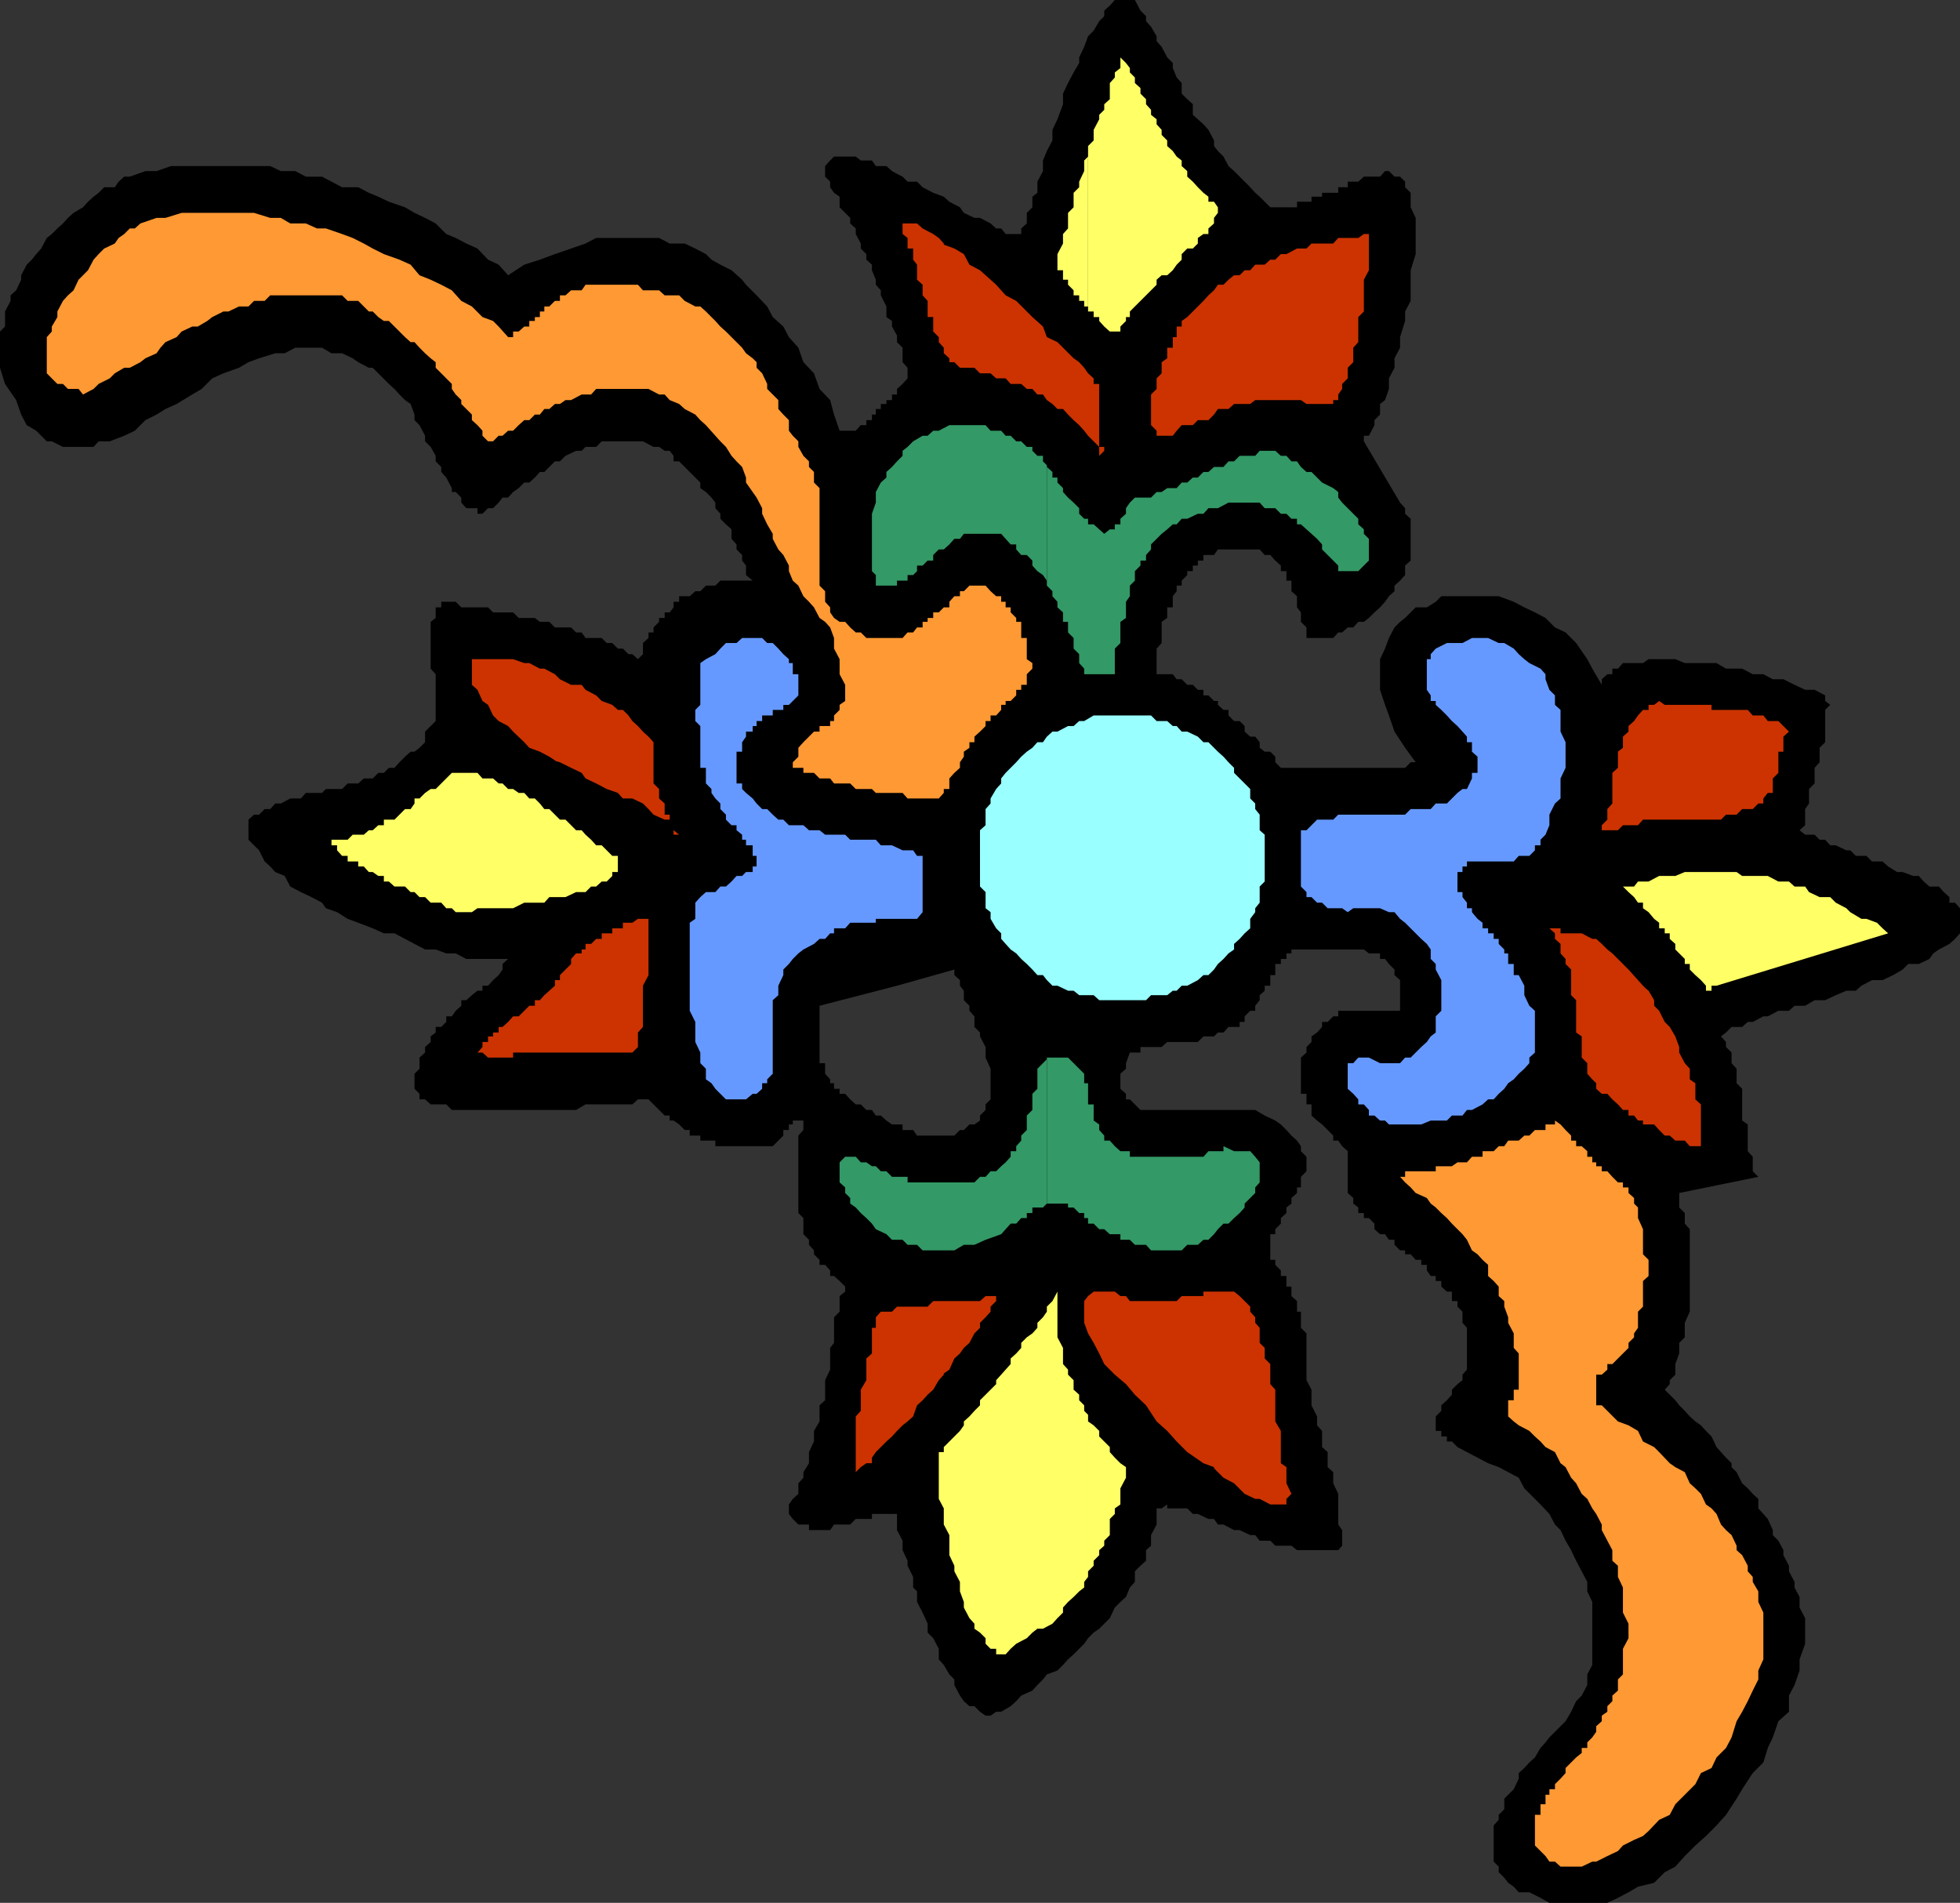
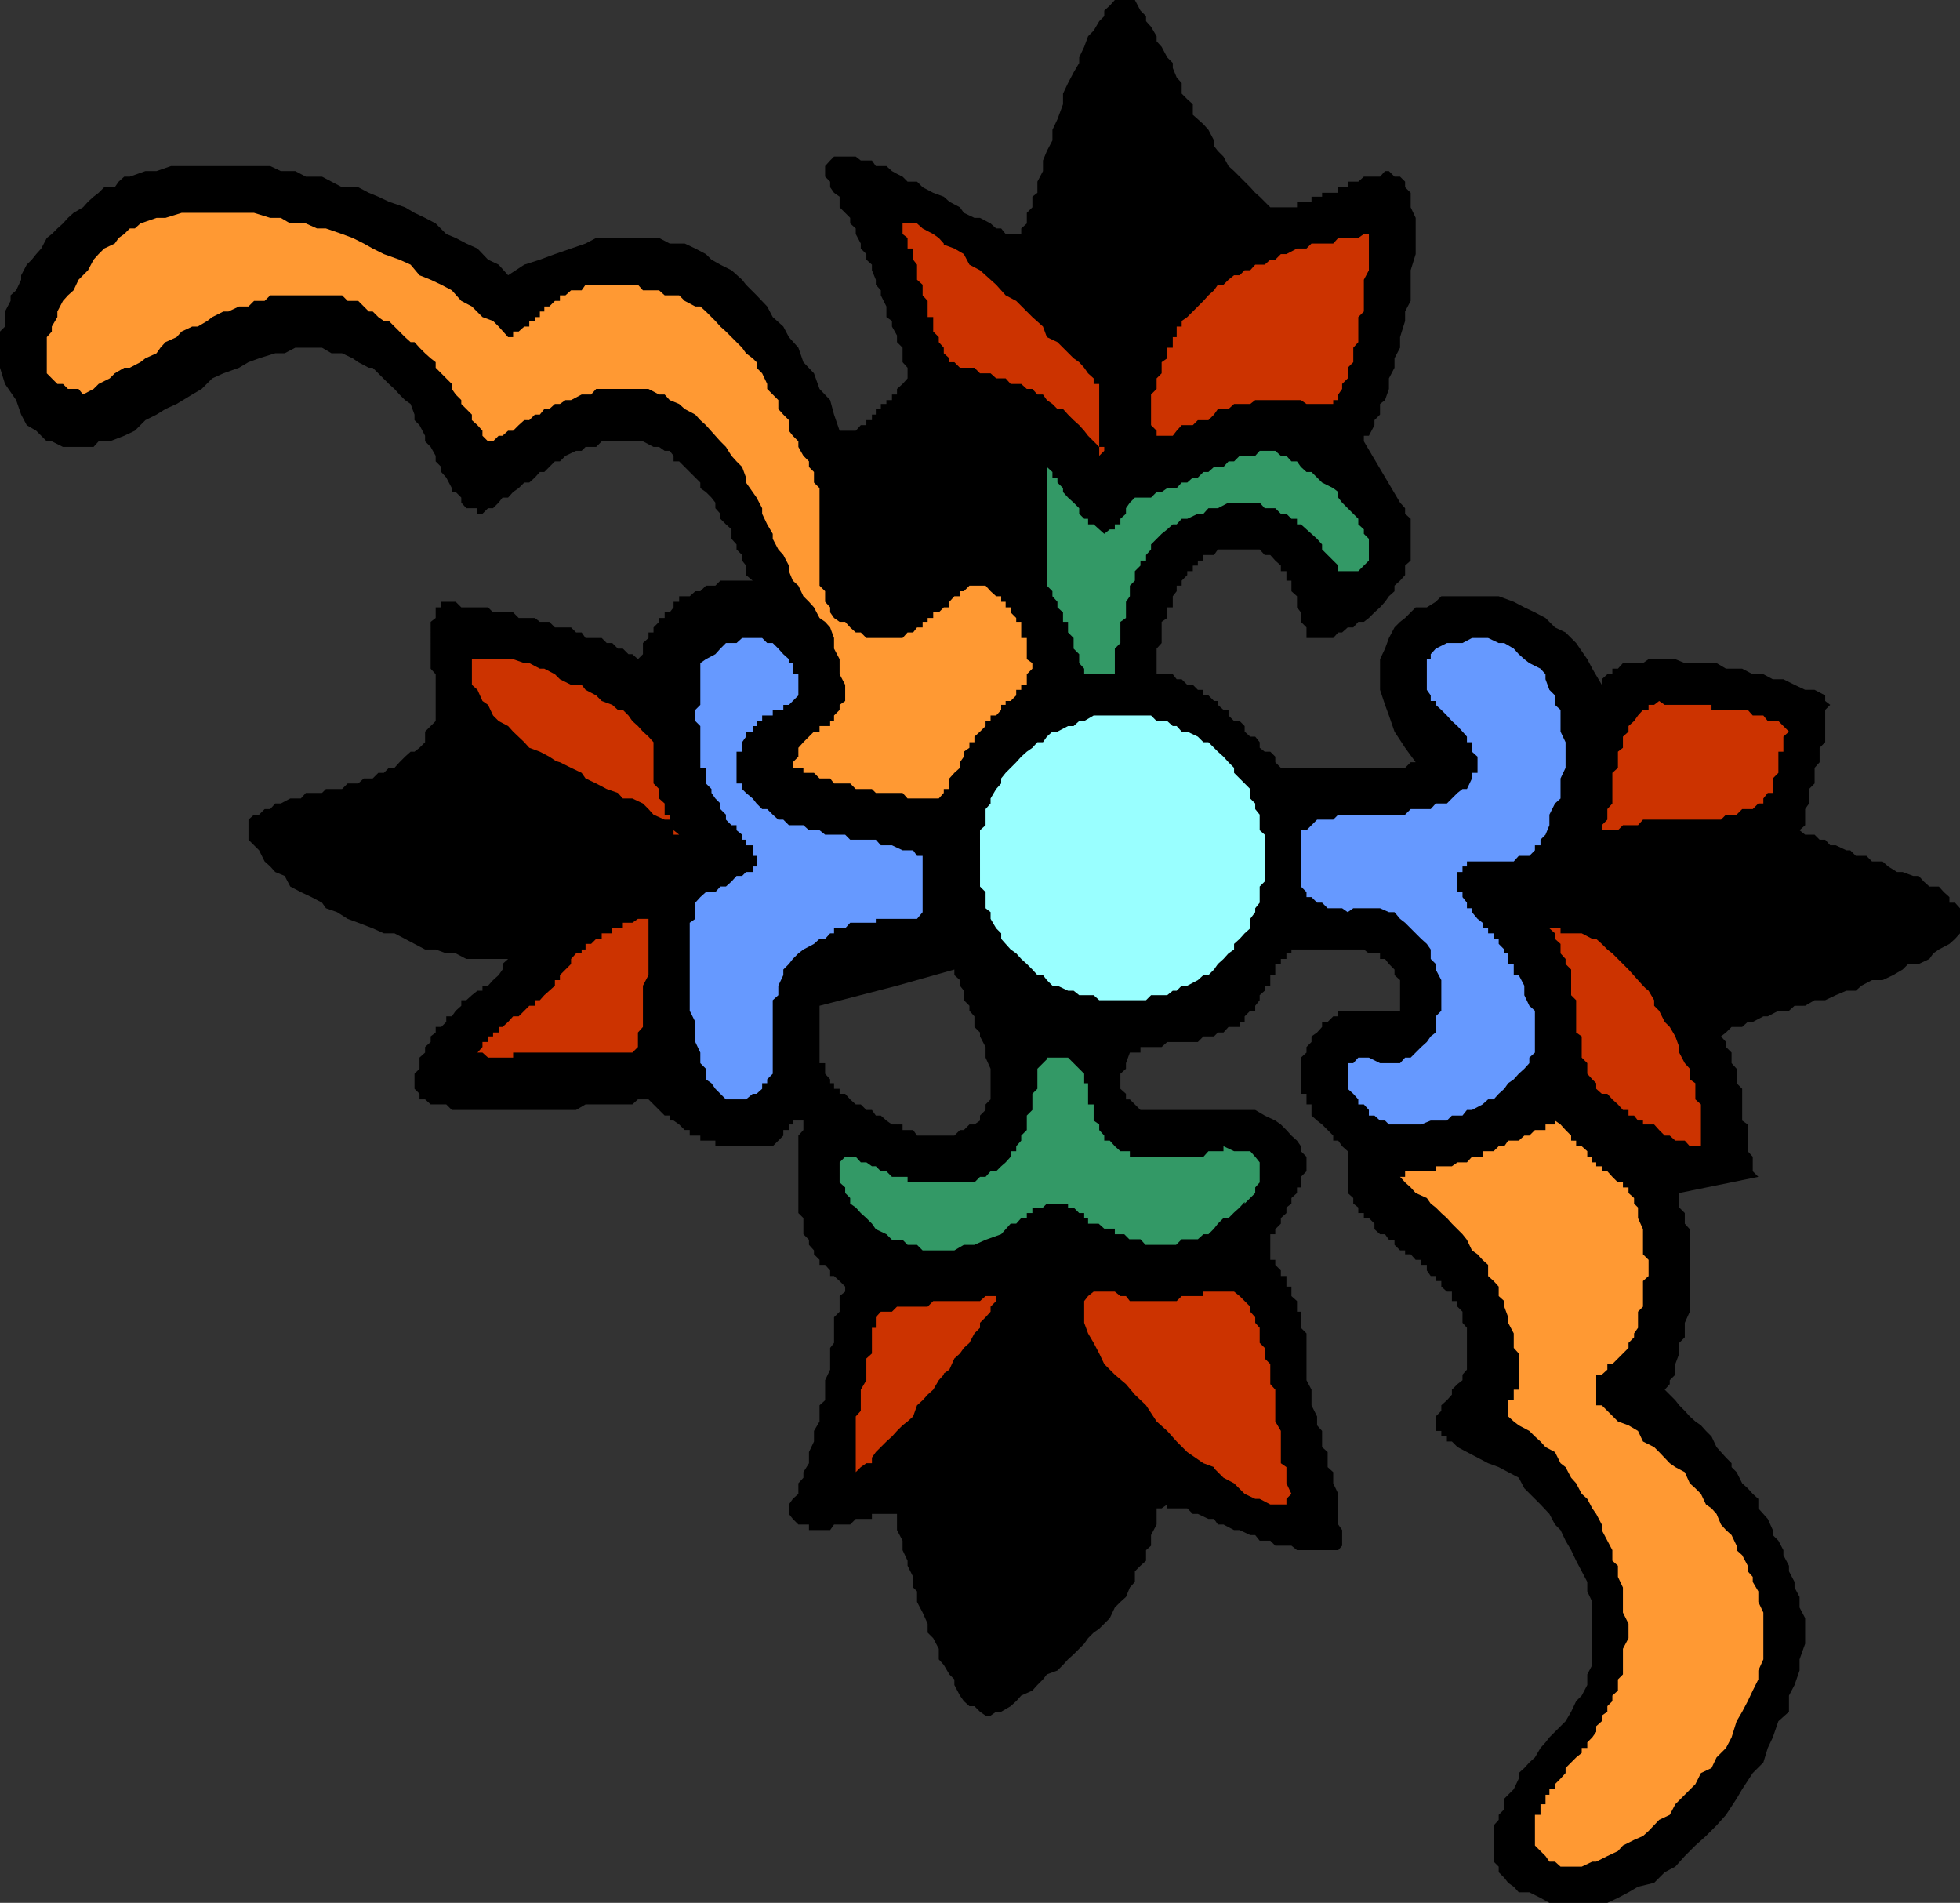
<svg xmlns="http://www.w3.org/2000/svg" width="351.797" height="341.5">
  <rect width="100%" height="100%" fill="#333333" stroke="none" />
  <path d="M161 271.703v2.899l1 1.898v1.703l.898 1.899V281l1 2v1.902l.7.7v1.898l1 1.902.902 2V293l1 1 1 1.902v1.899l.898 1 1 1.699.899.902v1l1 1.899.703 1 1 .902h.898l1 1 1 .7h.899l1-.7h.902l1.7-1 1-.902.898-1 2-.899.902-1 1-1 .7-.902 1.898-.7 1-1 .902-1 1-.898 1.899-1.902.699-1 1-1 1-.7.902-.898 1-1 .899-1.902 1-1 1-.898.699-1.7.902-1V282l1-1 1-.898v-1.899l.899-.8V275.5l1-1.898v-2.899h.902l1-.703v.703h3.598l1 1H215l1.898.899h1l.7 1h1l1.902 1h1l1.898.898h.899l.8 1H228l.898.902h2.899l1 .801h7.402l.7-.8v-2.801l-.7-1v-5.5l-.902-1.899v-2l-1-.902v-2.7l-1-.898v-2.902l-.899-1v-1.598l-1-2v-2.8l-.898-1.7v-8.402l-1-1v-2.899h-.703V233.5l-1-.898v-1.7h-.899V229h-1v-1l-1-1v-.898H228V221.5h.898v-.898l1-1v-1l1-.899v-1l.899-.703v-1l1-.898v-1h.703v-1.899l1-1v-2.601l-1-1v-.899l-.703-1-1-.902-.899-1-1-1-1-.7-1.898-.898-1.703-1h-20.598l-1.902-1.902h-.7v-1l-1-.899v-2.699l1-.902v-1l.7-1.899h1.902v-1h3.801l1-.902h5.5l1-1h1.898l.7-.7h1l.902-1h2v-.898h.898v-1l1-1h.899v-.902l.8-1v-.898l.903-.801v-.899h1V175h.898v-2h1v-.898h1v-1h.899v-.7h13l.902.7h2v1h.899l.699.898 1 1v1l1 .902v5.5h-11.098v1h-.902l-1 1h-1v.899l-.899 1-1 .699v1l-.898.902v1l-1 .899v6.5h1v1.902h.898v2l1 .899.899.699 2 2v.902h.902l.7 1 1 .899v7.5l1 .898v1l.898.703v1h1v.899h.902l1 1v1l1 .898h.899l.699 1h1v.902l1 1h.902v.7h1l.899 1h1V227h1v1l.699 1h.902v.902h1v1l1 .899h.899v1.699h1v1l.902.902v2l.797.899v7.5l-.797.902v1l-.902.7-1 1v.898l-.899 1-1 .902v1l-1 1v2.598h1v1h1v.902h.899l1 1 1.699.899 1.902 1 1.899 1 1.902.699 1.7.902 1.898 1 1 1.899L275.5 269l1 1 1.598 1.703 1 1.899 1 1L281 276.5l1 1.703.898 1.899 1 1.898 1 1.902v1.7l.899 1.898v11.3l-.899 1.7v1.902l-1 1.899-1 1-.898 1.902-1 1.7-.902.898-2 2-.7.902-.898 1-1 1.7-1 .898-.902 1-1 .902v1l-.899 1.899L270 322.8v1.902l-1 1v.899l-.902 1v6.5L269 335v1l1 1 .7.902 1 .7.898 1h1.902l2 1 1.598.898H288.5l1.898-.898 1.899-1 1.703-1 2.898-.7 1.899-1.902 1.902-1 1.7-1.898 1.898-1.899 1.902-1.703 1.899-1.898 1.699-1.899 1.902-2.902 1-1.7 1.899-2.898 1.902-1.902.797-2.598.902-1.902 1-2.899 1.899-1.699v-2.902l1-1.899.902-2.601v-2l1-2.801v-4.598l-1-1.902v-1.898l-.902-1.7v-1l-1-1.902v-1l-1-1.898v-.899l-.899-1.703-1-1v-.898l-.902-2-.797-.899-.902-1V269l-1-.898-.899-1-1-.899-1-2-.902-.902v-.7l-1-1-.899-1-.8-.898-.899-1.902-1-1-.902-1-1-.7-1-.898-.899-1-1-1-.699-.902-1-1-.902-.899.902-1v-.699l1-1v-1.902l.7-1.899V241l1-1v-2.598l.898-2v-14.8l-.899-1v-1.899l-1-1v-2.601l14.2-2.899-1-1v-2.601l-.899-1V201.8l-1-.7v-5.699l-1-1V191.8l-.902-1v-1.899l-1-1V187l-.899-1 .899-.7 1-1h1.902l1-.898h.899l1.902-1h.797l1.902-1h1.899l1-.902H324l1.7-1h1.898l1.902-.898 1.898-.801h1.7l1-.899 1.902-1h1.898l1.899-.902 1.703-1 1-1h1.898l1.899-.898.703-1 1-.7 1.898-1 1-.902.899-1V163l-.899-1h-1v-1l-1-.898-.898-1h-1.703l-1-.899-.899-1h-1l-1.898-.703h-1l-1.602-1-1-.898H336l-1-1h-1.902l-1-1h-.7l-1.898-.899h-1l-.902-1h-1l-.899-.902H324l-1-.801 1-.898v-2.899l.7-1v-2.601l1-1V137.8l.898-1v-2.598l1-1v-5.8l.902-.903-.902-.7v-1l-1.899-1H324l-1.902-.898-2-1h-1.899L316.5 121h-1.902l-1.899-1h-2.902l-1.7-1h-5.699l-1.699-.7h-4.8l-1 .7h-3.602l-.899 1h-1v1h-.898l-1 .902v1L285.797 120l-.899-1.7-2-2.898L281 113.5l-1.902-.898-1.7-1.7-1.898-1-1.902-.902-1.899-1-2.699-1h-10.3l-1 1-1.602 1h-2l-1.899 1.902-.902.7-1 1-1 1.898-.7 1.902-.898 1.899v5.5l.899 2.699.699 1.902 1 2.899 1.902 2.902 1.899 2.598h-.899l-1 1h-22.3l-1-1v-1l-.899-.899h-1l-.902-.699v-1l-.801-1h-.899l-1-.902v-1l-.898-.899h-1l-1-1v-1h-.902l-1-.902v-.7h-.7l-1-1H216v-1h-1l-.902-.898h-1l-1-1h-.899L210.5 121h-2.902v-4.598l.902-1v-3.8l1-.7V109h1v-2l.7-.898v-1h.898v-.899l1-1v-.703h1v-1H215v-.898h1v-1h1.898l.7-1h7.5l.902 1h1l.898 1 1 .898v1h1v1.703h.899v1.899l1 .898v2l.703.902v1.7l1 1v1.898h4.797l.902-1h.7l1-.898h1l.898-1h1l.902-.7 1-1 1-.902.899-1 .699-1 1-.898v-1l1-.899.902-1V101.5l1-.898v-7.5l-1-.899v-1l-.902-1-6.5-11v-1h.902l1-1.902v-.899l1-1V72.5l.899-.7.699-2v-1.898l1-1.902v-1.7l1-1.898V60.5l.902-2.898v-1.7l1-1.902v-5.5l.899-2.898v-6.5l-.899-1.899v-2.601l-1-1v-1l-.902-.899h-1l-1-1h-.7l-.898 1h-2.902l-1 .899h-1.899v1H240.2v1h-2.902v.699h-1.899v.902h-2.601v1H228l-1.902-1.902-.801-.7-.899-1-2.898-2.898-1-.902-.902-1.7-1-1-.7-.898v-1l-1-1.902-.898-1-1-.899-.902-.8v-1.899l-1-.902-1-1v-1.899l-.899-1-.699-1.699v-.902l-1-1-1-1.899-.902-1V6.5l-1-1.7-.899-1v-.898l-1-1-1-1.902h-3.601l-.899 1-1 .902v1l-.902.899-1 1.699-1 1-.7 1.902-.898 1.899v1l-1 1.699-1 1.902-.902 1.899v1.902l-1 2.7-.899 1.898v1.902l-1 1.899-.699 1.699v1.902l-1 1.899v2l-.902.699v1.902l-1 1v1.899l-1 .898v1H180.5l-.8-1h-.903l-1-.898-1.899-1h-1L173 38.203l-.703-1-1.899-1-1-.902-1.898-.7-1.902-1-1-1h-1.7l-.898-.898-1-.5v30.2l1 1V65l.898 1v1.902l-.898 1-1 .899v107.101L171.297 174v1l1 .902v1l.703.899v1.699l1 1v.902l.898 1v1.899l1 1V186l1 1.902v1.899l.899 2v5.5l-.899.902v1l-1 1v.899l-1 .699H174l-1 1h-.703l-1 1h-6.7l-.699-1H162v-1h-1v69.902m0-69.903h-.902l-1-.698-1-.899h-.899l-.699-1h-1l-1-1h-.902l-1-.902-.899-1h-1v-.899h-1v-1H149v-.699l-.902-1v-1.902h-1V180.5L161 176.902V70.801h-.902v1h-1v.699h-1v.902h-.899v1h-.699v1h-1v.899h-1l-.902 1h-2.899l-1-2.899-.699-2.601-1.902-2-1-2.801-1.899-2-.902-2.598-1.7-1.902-1-1.898-1.898-1.7-1-1.902-1.902-2-1.899-1.898-.699-.899-1.902-1.703-2-1-1.598-.898-1-1-1.902-1-1.899-.899H120.2l-1.902-1H107l-1.902 1-2.598.899-2.902 1-2.7 1-2.8.898-2.899 1.902L89.5 47.5l-1.902-.898-1.899-2-2-.899-1.902-1-1.7-.703-1.898-1.898-1.902-1-1.899-.899-1.699-1-2.902-1-1.899-.902-1.699-.7-1.902-1h-2.899l-1.898-1-1.703-.898h-2.899l-1.898-1h-2.602l-1.898-.902H30.7l-2.602.902h-2l-2.801 1h-1l-1 .899-.7 1H18.7l-1 1-.902.699-1 .902-.899 1-1.699 1-1 .899-.902 1-1 .898-1 1-.899.703-1 1.899-.898 1-.8 1-.903.898-1 1.902v.801l-.899 1.899-1 .898v1l-1 1.902v2.7L0 59.5V66l.898 2.902 2 2.899.899 2.601 1 1.899 1.703 1 1.898 1.902h.899l2 1h5.5l.902-1h2l2.598-1 1.902-.902 1.899-1.899 2-1 1.601-1 2-.902 2.801-1.7 1.7-1 1.898-1.898 2-.902 2.8-1 1.7-1 1.902-.7 2.898-.898h1.7l1.902-1h4.797l1.703 1h1.898l1.899.899 1 .699 1.902 1h.7l1 1 1.898 1.902 1 .899.902 1 1 1 1 .699.7 1.902v1l.898.899 1 1.902v1l1 1 .902 1.598v1l1 1v.902l.899 1 1 1.899v.699h.699l1 1v.902l.902 1h2v1h.899l1-1h.902l1-1 .7-.902h1l.898-1 1-.7 1-1H95l1-.898.898-1h.801l.899-.902 1-1h.902l1-1 1.898-.899h1l.7-.699H107l1-1h7.398l1.899 1h1l1 .7h.902l.7.898v1h1l1 1 .898.902 1 1 .902.899v1l1 .699 1 1 .7.902v1l.898 1v.899l1 1 1 .898v1.703l.902 1v.899l1 1v1l.7.898v1.703l1.199 1h-5.801l-.899.899H126.7l-1 1h-.902l-1 .898h-1.899v1h-1v1l-.699.902h-.902v1h-1v.7l-1 1v.898h-.899v1l-1 .902v2l-.898.899-1-.899h-.703l-1-1h-.899l-1-1h-1L108 114.5h-2.902l-.7-1h-1l-.898-.898h-2.902l-1-1h-1.7l-.898-.7h-2.902l-1-1H88.5l-.902-.902h-4.801l-1-1h-2.598v1h-1v1.902l-.902.7V120l.902 1v8.402l-.902.899-1 1v1.902l-1 1-.899.7H73.7l-1 .898-1 1-.902 1h-1l-.899.902h-1l-1 1h-1.601l-1 .899h-1.899l-1 1H58.5l-.703.699h-2.899l-.898 1h-1.902l-1.7.902h-1l-.898 1h-1l-1 1h-.902l-1 .899v3.601l1 1 .902.899 1 2 1 .898.898 1 1.7.703 1 1.899 1.902 1 1.898.898 1.899 1 .703 1 2 .703 1.898 1.2 1.899.699 2.601 1 2 .898h1.899l1.902 1 1.7.902 1.898 1h1.902l1.899.7h1.699l1.902 1h7.5l-1 .898v1l-.699 1-1 .902-.902 1h-1v.899h-.899l-1 .8-1 .899h-.902v1l-1 .902-.7 1h-1v1l-.898.899h-1v1l-.902.699v1l-1 .902v1l-1 .899v2l-.899.902v2.7l.899.898v1h1l1 .902h2.8l1 1h22.301l1.7-1h8.402l1-.902h1.898l.899.902 2 2h.902v.899h.7l1 .699 1 1h.898v1h1.902v.902h2.7v1h10.3l1-1 .899-.902v-1h1v-1h.699v-.7h1.902v1.7l-.902 1v13.902l.902.899v2.898l1 1v.902l.899 1v.7l1 1V227h1l.902 1v1h.7l1 .902 1 1v.899l-1 .8v2.801l-1 1V241l-.7.902v3.899l-.902 1.902v3.598l-1 .902v2.899l-1 1.699v1.902l-.899 1.899v2l-1 1.601v1l-.902 1v1.899l-1 .898-.7 1v1.703l.7.899 1 1h1.902v1H149l.7-1h2.898l1-1h2.902v-.899h4.5v-69.902m0-170.598-.902-.5-1-.902h-1.899l-.699-1h-2l-.902-.7h-3.899l-.699.7-.902 1v1.902l.902.899v1l.7 1 1 .699v1.902l1.898 1.899v1l1 .898v1l.902 1.703v.899l1 1v1l1 .898v1l.7 1.703v.899l.898 1V53l1 2v1.902l1 .7v1l.902 1.601v-29" />
-   <path fill="#396" d="M187.898 216h3.801v.703h1l1 1h.899v.899h.699v1h1l1 1h.902l1 .898h1.899v1h1.699l.902.902h2l.899 1h5.5l1-1H215l1-.902h.898l1-1 .7-.898 1-1h.902l1-1 1-.899.898-1V216l1.899-1.898v-1l.8-.899v-3.601l-.8-1-.899-1H221.5l-1.902-.899v.899h-2.7l-.898 1h-13.203v-1h-1.7l-1-.899-.898-1h-1v-.902l-.902-1v-1l-1-.7v-2.898h-1v-3.8h-.7v-1.7l-.898-.902-2-2h-3.8V216" />
+   <path fill="#396" d="M187.898 216h3.801v.703h1l1 1h.899v.899h.699v1h1h.902l1 .898h1.899v1h1.699l.902.902h2l.899 1h5.5l1-1H215l1-.902h.898l1-1 .7-.898 1-1h.902l1-1 1-.899.898-1V216l1.899-1.898v-1l.8-.899v-3.601l-.8-1-.899-1H221.5l-1.902-.899v.899h-2.7l-.898 1h-13.203v-1h-1.7l-1-.899-.898-1h-1v-.902l-.902-1v-1l-1-.7v-2.898h-1v-3.8h-.7v-1.7l-.898-.902-2-2h-3.8V216" />
  <path fill="#396" d="M187.898 190.102 186.2 191.8v3.601l-.902.899v2.902l-1 1v2.598l-1 1v.902l-.899 1v.899h-1v1l-.898 1-.8.699-.903.902h-1l-.899 1h-1l-1 1h-12v-1h-2.8l-1-1h-1l-.899-.902h-.699l-1-.7h-1l-.902-1H151.7l-1 1v3.602l1 .899v1l.899.898v1l1 .703.902 1 1 .899 1 1 .7 1 1.898.898 1 1H162l.898.902h1.7l1 1h5.699l1.703-1h1.898l2-.902 2.801-1 1.7-1.898h1l.898-1h1v-.899h1v-1h1.902l.7-.703v-25.898m-.001-85.898v.899l1 1V107l.899 1v1l1 .902v1.7h.902v1.898l1 1v1.902l1 1V119l.899 1v1h5.5v-4.598l1-1v-3.8l1-.7V108l.699-1v-1.898l.902-.899V102.5l1-1v-.898h1v-1l.899-1v-.899l1.902-1.902 1-.801 1-.898h.7l.898-1h1l1.902-.899h1l.898-1h1.7l1.902-1h5.598l.902 1h1.898l1 1h1l.899.899h1v1h.703l1 .898.898.8 1 .903.899 1v.899l2 2 .902.898v1h3.598l1-1 .902-.898v-3.899l-.902-.902V95l-1-.898v-1l-2.899-2.899-.699-.902v-1l-.902-.7-2-1-1.899-1.898h-.898l-1-.902-.703-1h-1l-.899-1h-1l-1-.899h-2.8l-.801.899H222.5l-1 1h-1l-.902 1h-1.7l-1 .902H216l-1 1h-.902l-1 .899h-1l-.899 1H209.5l-1 .699h-.902l-1 1h-2.899l-.902.902-.7 1v1l-1 .899v1h-1V95h-.898l-1 .8-.902-.8-1-.898h-1v-1h-.7l-.898-.899v-1l-1-1-1-.902-.902-1v-.7l-1-1v-.898h-.899v-1l-1-.902V83.5v20.703" />
-   <path fill="#396" d="m187.898 83.5-.699-.7v-1h-1l-.902-.898v-.699h-1l-1-1h-.899l-1-1h-.898l-.8-.902h-1.903l-.899-1h-6.5l-1.898 1h-1l-1 .902h-.902l-1.7 1-1 1-.898.7v.898l-1 1-.902 1-1 .902v1l-1 .899-.899 1.699v1.902l-.699 2V102.5l.7.703v1.899h3.8v-.899h1.898v-1h1l.7-.703v-1h1l.902-.898h1v-1l1-1h.898l1-.899.899-1h1l.703-.902h6.7l.8.902.898 1h1v.899l.899 1h1l1 1v.898l.902 1 1 .703.7 1V83.5" />
  <path fill="#f93" d="M169.398 142.3v-.698h1v-1.899l.899-1 1-.902v-1l.703-1v-.899l1-.699v-1h.898v-1l1-.902 1-1v-.899h.899v-1h1l.902-1v-.902h.801v-.7h.898l1-1v-1h.899v-.898h1V121l1-1v-1l-1-.7v-3.8h-1v-2.898h-.899v-.7l-1-1V109h-.898v-1h-.8v-1h-.903l-1-.898-.899-1H174l-1 1h-.703V107h-1l-.899 1v1h-1l-.898.902h-1v1h-1v.7h-.902v1h-1l-.7.898h-1l-.898 1h-6.5l-1-1h-.902l-1-.898-.899-1h-1l-1-.7-.699-1V109l-.902-1v-1.898l-1-1v-17.5l-1-1v-1.899l-.899-.902v-1l-1-1-.902-1.598v-1l-1-1-.7-.902v-1.899l-1-1-.898-1v-1.601l-2-2v-.899L136.797 67l-1-1v-1l-.7-.7-1.199-.898-.699-1-2.902-2.902-1-.898-.899-1-1.699-1.7-1-.902h-.902l-1.899-1-1-1h-2.601l-1-.898h-2.899l-.898-1h-9.402l-.7 1H102.5l-1 .898h-1v1h-.902l-1 1h-.899v.902h-.8v1H96v.7h-1v1h-.902l-1 .898h-1v1h-.899L89.5 58.602l-1-1-1.902-.7L84.699 55l-1.902-1-1.7-1.898-1.898-1-1.902-.899-2-.8-1.598-1.903-2-.898-2.8-1-2-1-1.602-.899-2-1L61.398 42 58.5 41h-1.602l-2-.898h-2.8l-1.7-1H48.5l-2.902-.899h-13l-2.899.899h-1.601l-2.899 1-1 .898h-.902l-1 1-1 .703-.7 1-1.898.899-1 1-.902 1-1 1.898-.899.902-.8.801-.899 1.899-1 .898-.902 1-1 1.902v1l-1 1.7v.898l-.899 1V67l.899.902 1 1h1l.902.899h1.899l.8 1 1.899-1 .902-.899 2-1 .899-.902 1.699-1h1l1.902-1 .899-.7 2-.898.699-1 .902-1 2-.902.899-1 1.902-.898h1l1.7-1 .898-.7 2-1H41L42.898 55h1.7l1-1H47.5l1-1h12.898l1 1h1.899l1.902 1.902h.7l1 1 1 .7h.898l1 1 .902.898 1 1 1 .902h.7l.898 1 1 1 1 .899.902.699v1l1 1 .899.902 1 1v.899l.699 1 1 1v.699l1.902 1.902v1l1 .899.899 1v.902l1 1h.902l1-1h.7l1-.902h.898l1-1 1-.899H95l1-1h.898l.801-1h.899l1-.902h.902l1-.7h1l1.898-1h1.7l.902-1h9.398l1.899 1h1l.902 1 1.7.7 1 .902 1.898 1 .902 1 1 .899 1.7 1.902.898 1 1 1 1 1.598.902 1 1 1 .7 1.902v.899l1.199 1.699.699 1 1 1.902v1l.902 1.899 1 1.699v.902l1 1.899.899 1 1 1.898v1l.699 1.703 1 .899.902 1.898 1 1 .899 1 1 1.902 1 .7.902 1 .7 1.898v1.902l1 1.899V121l1 1.902v2.899l-1 .699v.902l-1 1v1h-.7v.899h-1.902v1h-1l-.899.902-1 1-.902 1v1.598l-1 1v1h1.902v.902h1.899l1 1H149l.7.899h2.898l1 1h2.902l.7.699h4.8l.898 1h5.602l.898-1M316.5 291.402v-2l-.902-1.902v-1.898l-1-1.7V283l-.899-1v-1l-1-1.898-1-.899v-.8l-.902-1.903-1-.898-.899-1-.8-1.899-.899-1-1-.703-.902-1.898-1-1-1-.899-.899-2-1.699-.902-1-.7-1.902-2-.899-.898-2-1-.898-1.902-1.703-1-1.899-.7-2.898-2.898h-1v-5.5h1l1-.902v-1h.898l2.899-2.899V241l1-1v-.7l.703-1v-2.898l.898-.902v-4.598l1-.902v-2.898l-1-1v-4.5l-.898-2v-1.899l-.703-.703v-1l-1-.898v-1h-1v-.899h-.899l-1-1-.898-1h-1v-.902h-1v-.7h-.703v-1h-.899v-1l-1-.898h-1v-1H282v-.902l-1-1-.902-1-1-.7v.7h-1.7v1H275.5l-1 1h-.902l-1 .902h-1.899l-.699 1h-1l-.902.899h-2v1h-1.899l-.902 1h-1.7l-1 .699H257.7v.902h-5.5v1h-.902l.902 1 1 .899.899 1 2 .898.699 1 .902.703 1 1 1 .899.899 1 1 1 .902.898.797 1 .902 1.902 1 .7.899 1 1 .898v2l1 .902.902 1v1.7l1 .898v1l.7 1.902v1l1 1.899v2.601l.898 1v6.5h-.899v1.899h-1v2.902l1 .899.899.699 1.902 1 1 1 1 .902.898 1 1.7.899 1 2 .902.699 1 1.902.898 1 1 1.899 1 .898.899 1.703.703 1 1 1.899v1l1 1.898.898 1.703v1.899l1 .898v2l.899 1.902v4.5l1 2V294l-1 1.902v4.598l-.899.902v2l-1 .899v1l-.898.902v1l-1 .7v1l-1 .898v1l-.703 1-.899.902v1h-1v.899l-1 .8-1.898 1.899v.902l-.902 1-1 1v.899h-1v1h-.7v1.699h-.898v1.902h-1v5.5l1.898 1.899.7 1h1l1 .898h3.8l1.899-.898h.703l2-1 1.898-.899.899-1 2-1 1.601-.703 1-.898 1.899-2 1.902-.899 1-1.902 3.598-3.598 1-2 1.902-.902.899-1.899 1.699-1.699 1-1.902.902-2.899 1-1.699 1-1.902.899-1.899 1-2v-1.601l.902-2v-6.399" />
  <path fill="#c30" d="M99.797 188.902H113.5l1-1v-2.601l.898-1v-7.399l1-1.902v-10.098h.899-2.797l-1 .7h-1.703v1h-1.899v.898H108v1h-1l-.902.902h-1v1h-.7v.7h-1l-.898 1V173l-2 2v.902h-.703v13m0-13h-.2v1l-1 .899-.898.8-.8.899H96v1h-1l-1.902 1.902h-1l-.899 1-1 .899H89.5v1h-1V186h-.902v1h-1v.902l-.899 1h.899l1 .899h4.5v-.899h7.699v-13m0-39.3.703.199 2 1 1.898.902.7 1 1.902.899 1.898 1 2 .699.899 1h1.703l1.898.902 1 1 .899 1 2 .899h.902l.7 1V149v-.898l-.7-1v-.899h-.902v-2l-1-.902v-1.7l-1-1v-7.398l-.899-1-1-.902-.898-1-1-.899-.703-1-1-1h-.899l-1-.902-1.898-.7-1-1-1.902-1-.7-.898H102.5l-2-1-.703-.699v15.399m0-15.399-.2-.203-1.898-1h-.8L95 119h-.902l-2-.7h-7.399v4.602l1 .899.899 2 1 .699.902 1.902 1 1 1.7.899.898 1 2 1.902.902 1 1.898.7 1.7.898 1.199.8v-15.398M169.398 246.5l1-.7.899-2 1-.898.703-1 1-.902.898-1.7 1-1v-.898l1-1 .899-1v-.902l1-1v-.898h-1.899l-1 .898h-6.5v13m0-13H167.5l-1 1H161l-.902.902h-2l-.899 1v1.899h-.699v4.601l-1 .899v3.902l-1 1.7v3.8l-.902 1v10l.902-.902 1-.7h1v-1l.7-1 1.898-1.898 1-.902.902-1 1-1 .898-.7 1-.898.7-2 1-.902.902-1 1-.899 1-1.699.898-1V233.5m0-170.098 1 .899V65h.899l1 1h2.601l1 1h1.899l1 .902h1.703l.898 1h1.899l1 .899h1l.902 1h1l.7 1 1 .699.898.902h1l.902 1 1 1 1 .899.899 1 .699.902 2 2v-11.3h-1v-1l-1-.903-.7-1-.898-1-1-.7-1.902-1.898-1-1-1.899-.902-.699-1.898-1.902-1.7-1-1L182.398 54l-1.898-1-1.703-1.898-1-.899-1.899-1.703-1.898-1-1-1.898-1.703-1-1.899-.7v19.5m0-19.5v-.199l-.898-1-1-.703-1.902-1-1-.898H162V42l.898.703v1.899h1v2l.7.898v2.703l1 .899V53l.902 1v2.902h1V59.5l1 1v.902l.898 1v1-19.5m48.5 219.598 1.7 1.703 1.902 1 1.898 1.899 1.899.898h.8l1.903 1h2.898v-1l.899-.898-.899-1.899v-2.902l-1-.7v-5.8l-1-1.7v-5.699l-.898-1v-3.601l-1-1v-1.899l-.902-.902v-2.7l-.801-.898v-1l-.899-1v-.902l-1.898-1.898-1-.801h-3.602V263.5m0-31.7H216v.802h-3.902l-.899.898h-8.402l-.7-.898h-1l-1-.801h-3.8l-1 .8-.7.899v3.902l.7 1.899 1 1.699 1 1.902.902 1.899 1.899 1.902 2 1.7 1.601 1.898 2 1.902 1.899 2.899 1.902 1.699 1.7 1.902 1.898 1.899 2.902 2 1.898.699v.199-31.7m0-157.398.7-1h1.902l1-.902h2.898l.899-.7h8.203l1 .7h4.797v-.7h.902v-1l.7-1v-.898l1-1V66l1-1v-2.598l.898-1v-4.5l1-1v-5.699l.902-1.703V42h-.902l-1 .703h-3.598l-.902 1h-3.899l-.898.899h-1.703l-1.899 1h-1l-1 1H228l-1 .898h-1.703l-.899 1h-1l-.898.902h-1l-1 .801-.902.899h-1l-.7 1v22.3m0-22.3-1 .898-.898 1-2.902 2.902-1 .7v1h-.899V60.5h-.699v1.902h-1v1.899l-1 .699v2l-.902.902v1.899l-1 1v5.5l1 1v.902h2.902l.7-.902.898-1h2l.902-.899h1.898l1-1v-22.3m77.5 149.698h1.5l.899 1 1 1h.902l1 .903h1.7l.898 1h2v-7.5l-1-.902v-2.899l-1-.699v-1.902l-.899-1-1-1.899v-1L300.7 186l-1-1.7-.902-.898-1-2-.899-.902v-1l-1-1.7-.5-.398v24.399m-.001-24.399-.5-.5-.898-1-1.703-1.902-2.899-2.898-.898-.7-1-1-1-.902h-.703l-1.899-1h-3.8v-.898h-2l-.7-1 .7 1 1 .898v1l1 .902v1.7l.902 1V173l1 1v4.602l.898.898v5.8l1 .7v3.8l1 1v1.903l.899 1 .703.7v1l1 .898h1l.898 1 1 .902.899 1h1v1h1l.703.899h.898v.699h.5v-24.399m0-30.3h13.5l.899-.899h1.902l1-1h1.899l1-1h.902v-.902l.797-1h.902v-2.598l1-1v-3.8h.899v-2.7l1-.902-1.899-1.899h-1.902l-.797-1h-1.902l-.899-1h-6.5v-.902h-8.402l-1-.7-.899.7h-1v.902h-.5v19.7m0-19.7h-.5l-.898 1-.703 1-1 .899v1l-1 .902v2l-.899.7v2.898l-1 .902v5.5l-.898 1v1.899l-1 1V149h2.898l.899-.898H294l.898-1h.5v-19.7M120.898 149v.8h1zm76.399-68.797v1.598l.902-.899v-.699h-.902" />
  <path fill="#9ff" d="M201.098 128.402h5.5l1 1h1.902l1 .899h.7l.898 1h1l1.902.902 1 1h.898l1.7 1.7 1 .898.902 1 1 1v.902l2.898 2.899v1.699l.899.902v1l.8 1V149l.903.8v8.403l-.902.899V162l-.801 1v.703l-.899 1.2v1.699l-1 .898-.898 1-1 .902v1l-1 .7-.902 1-1 .898-.7 1-1 1H216l-1 .902-1.902 1h-1l-.899.899h-.699l-1 .8h-2.902l-.899.899h-8.402l-1-.898h-2.598l-1-.801h-1l-1.902-.899h-.899l-1-1-.699-.902h-1l-.902-1-1-1-1-.898-.899-1-1-.7-.898-1-.8-.902v-1l-.903-.898-1-1.7v-1.199l-.899-.703v-2.898l-1-1V149l1-.898v-2.899l.899-1v-.902l1-1.7.902-1v-.898l.801-1 .898-.902 1-1 .899-1 1-.899 1-.699.902-1h1l.7-1 1-.902h.898l1.902-1h1l1-.899h.899l1.699-1h4.8" />
  <path fill="#69f" d="M135.098 196.3h.699l1-.898v-1h.902v-.699l1-1V179.5l1-.898v-1.7l.899-1.902v-1l1-1 .699-.898 1-1 .902-.7 1.899-1 1-.902h1l.902-1h.7v-.898h2l.898-1h4.601v-.7h7.399l1-1.199v-10.101h-1l-.7-1H162l-1.902-.899h-2l-.899-1h-4.601l-.899-.902h-3.601l-1-.801h-1.899l-1-.898h-2.601l-1-1h-.899l-1-.899-1-1h-.902l-1-1-.7-.902-1.199-1-.699-.7v-1h-1v-5.699h1v-1.699l.7-1v-.902h1.199v-1h.699v-.899h1v-1h1.902v-1h1.899v-.902h1l1.699-1.7V121h-1v-2h-.7v-.7l-1-.898-.898-1-1-1h-1l-.902-.902h-3.598l-1 .902h-1.902l-1 1-.899 1-1.699.899-1 .699v7.5l-.902.902v2l.902.899v7.5h1v2.8l1 1v.7l.7 1 .898.902v1l1 1v.899l1 1h.902V149l1 .8v.903h.7v1h1.199v1.899h.699v1.898h-.7v1h-1.199l-.699.703h-1l-.902 1-1 .899h-1l-.899 1H126.7l-1 .898-.902 1v2.902l-1 .7v15.8l1 2V187l.902 1.902v1.899l1 1v1.902l1 .7.7 1 1.898 1.898h3.601l1.2-1m116.198 5.499h3.8l1.7-.698h2.902l.899-.899h1.902l.797-1h.902l1.899-1 1-.902h1l.902-1 1-.899.7-1 1-.699.898-1 1-.902.902-1v-1l1-.899v-7.5l-1-.902-.902-1.898v-1.7l-1-1.902h-.899v-2h-1v-1.898H270v-.7l-1-1v-.902h-.902v-1h-1v-.898h-1v-1l-.899-.7-1-1.199V163h-.902v-1l-.797-1v-.898h-.902V156.5h.902v-1h.797v-.898h8.402l.899-1h1.902l1-1v-.899h1v-1l.898-.902.7-1.7v-1.898l1-2 1-.902v-3.598l.902-1.902v-4.598l-.902-1.902v-3.899l-1-.902v-1.7l-1-1-.7-1.898V121l-.898-1-2-1-.902-.7-1-.898-.899-1-1.699-1h-1l-1.902-.902h-2.899l-1.699.902h-2.8l-2 1-.903 1v.899h-.7v5.5l.7 1v1h.902v.699l1 .902 1 1 .899 1 1 .899.902 1 .797.902v1h.902v1.7l1 .898v2.902h-1v1l-.902 1.899h-.797l-.902.699-1 1-.899.902h-2l-.902 1h-3.598l-1 1h-12l-.902.899h-2.899L234.5 149h-1v10.102l1 1V161h.898l1 1h.899l1 1h2.601l1 .703 1-.703h4.801l1.598.703h1l1 1.2.902.699 2.899 2.898 1 .902.699 1v1.7l.902.898v1l1 1.902v5.5l-1 1v2.899l-.902.699-.7 1-1 .902-1.898 1.899h-1l-.902 1h-3.598l-2-1h-1.902l-.899 1h-1v4.601l1 .899.899 1v.902h1l.902 1v1h1l1 .899h.899l.699.699h2" />
-   <path fill="#ff6" d="M81.797 163.703h2.902l1-.703h6.399l2-1h3.601l.899-1h2.902l1.898-.898h1.7l1-1H107l1-.899h.898l1-1v-.703h1v-2.898h-1L108 151.703h-1l-.902-1-1-.902-.7-.801h-1l-1.898-1.898h-1l-.902-.899-1-1h-.899l-.8-1-.899-.902h-1l-.902-1h-1l-1-.7h-.899l-1-1H89.5l-1-.898h-1.902l-.899-1h-4.601l-2.899 2.899h-.902l-1 .699-1 1h-.899v.902l-.699 1h-1l-1 1-.902.899h-1.899v1h-1l-1 .898H66.2l-.902.8h-2l-.899.903H58.5h1v1h1v.899l.898 1h1v1h1.899v.898h1l.902 1h.7l1 .703h1v1h.898l1 .899h1.902l1 1h.7l.898.898h1l1 1h1.902l.899 1h1l.699.703m226.301 13.199 30.8-9.402-1-.898-1-1-1.898-.7h-.902l-2-1.199-.7-.703-1.898-1-1-1h-1.902l-1.899-.898-.699-1h-1.902l-1-.899h-1.899l-1.902-1h-4.598l-1-.703h-9.3l-1.7.703h-2.902l-1.899 1H294l-.703.899h-2l1 1 1 .898.703 1h.898v1l1 .703 1 1.2.899.699v1h1v.898h.902v1l1 .902v1l1.7 1.7V173h.898v1l1 1 1 .902.902 1v.899h1v-.899h.899M195.297 283v-1l1-1v-.898l1-1v-.899l.902-.8v-.903l1-1v-2.898l.899-.899v-1l1-.703v-2.898l1-1.899v-1.902l-1-.7-1-1-.899-1v-.898l-1.902-1.902v-1l-1-1-1-.7v-1.199V283m0-29.098-.7-.699v-1l-.898-.902v-1l-1-.899v-1.699l-1-1v-.902l-.902-1v-2.899l-1-1.902v-9.098.899l-.899 1.699-1 1v.902l-.699 1-1 1v.899l-.902 1-1 .699-1 1v.902l-.899 1-1 .899v1l-.898 1-.8.902-.903 1v.7l-2.899 2.898v.902l-1 1-.898 1-1 .899v.699l-.703 1-1 1-.899.902-1 1v.899h-.898V269l.898 1.703v2.899l1 1.898v3.602l.899 1.898v1l1 1.902v1.7L173 287.5v1l1 1.902.898 1v.899l1 .699 1 1v1l.899.902h1v1h1.703l.898-1 1-.902 1.899-1 1-1 .902-.7h1l1.7-.898.898-1 1-1v-.902l.902-1 1-.898 1-1 .899-.7v-1l.699-.902v-29.098m0-198.902v.902h1v1h1v.7l.902 1 1 .898h1.899v-.898l1-1v-.7h.699v-1l4.8-4.8v-.899l.903-.8h1l1-.903.7-1 .898-.898v-1l1-1h1l.902-.899v-1l1-.703h.898v-1l1-.898v-1l.7-.899v-1l-.7-1h-1v-.902l-.898-.7-1-1-.902-1-1-.898v-1l-1-.902v-1l-.899-.7-.699-1-1-.898v-1l-1-1v-.902l-.902-1v-.899l-1-.8v-.899l-.899-1v-.902l-1-1v-1l-1-.899v-1l-.902-.902v-.797l-.7-.902-1-1v1.902l-1 .797v.902l-.898 1v2.899l-1 .902v1l-.902.899v.8l-1 1.899v1.902l-1 1V55" />
-   <path fill="#ff6" d="m195.297 28.102-.7.699v1.902l-.898 1.899v1l-1 1v2.601l-1 1V41l-.902 1v1.703l-1 1.899V48.5h1v1.703h.902v.899l1 1V53h1v1h.899v1h.699V28.102" />
</svg>